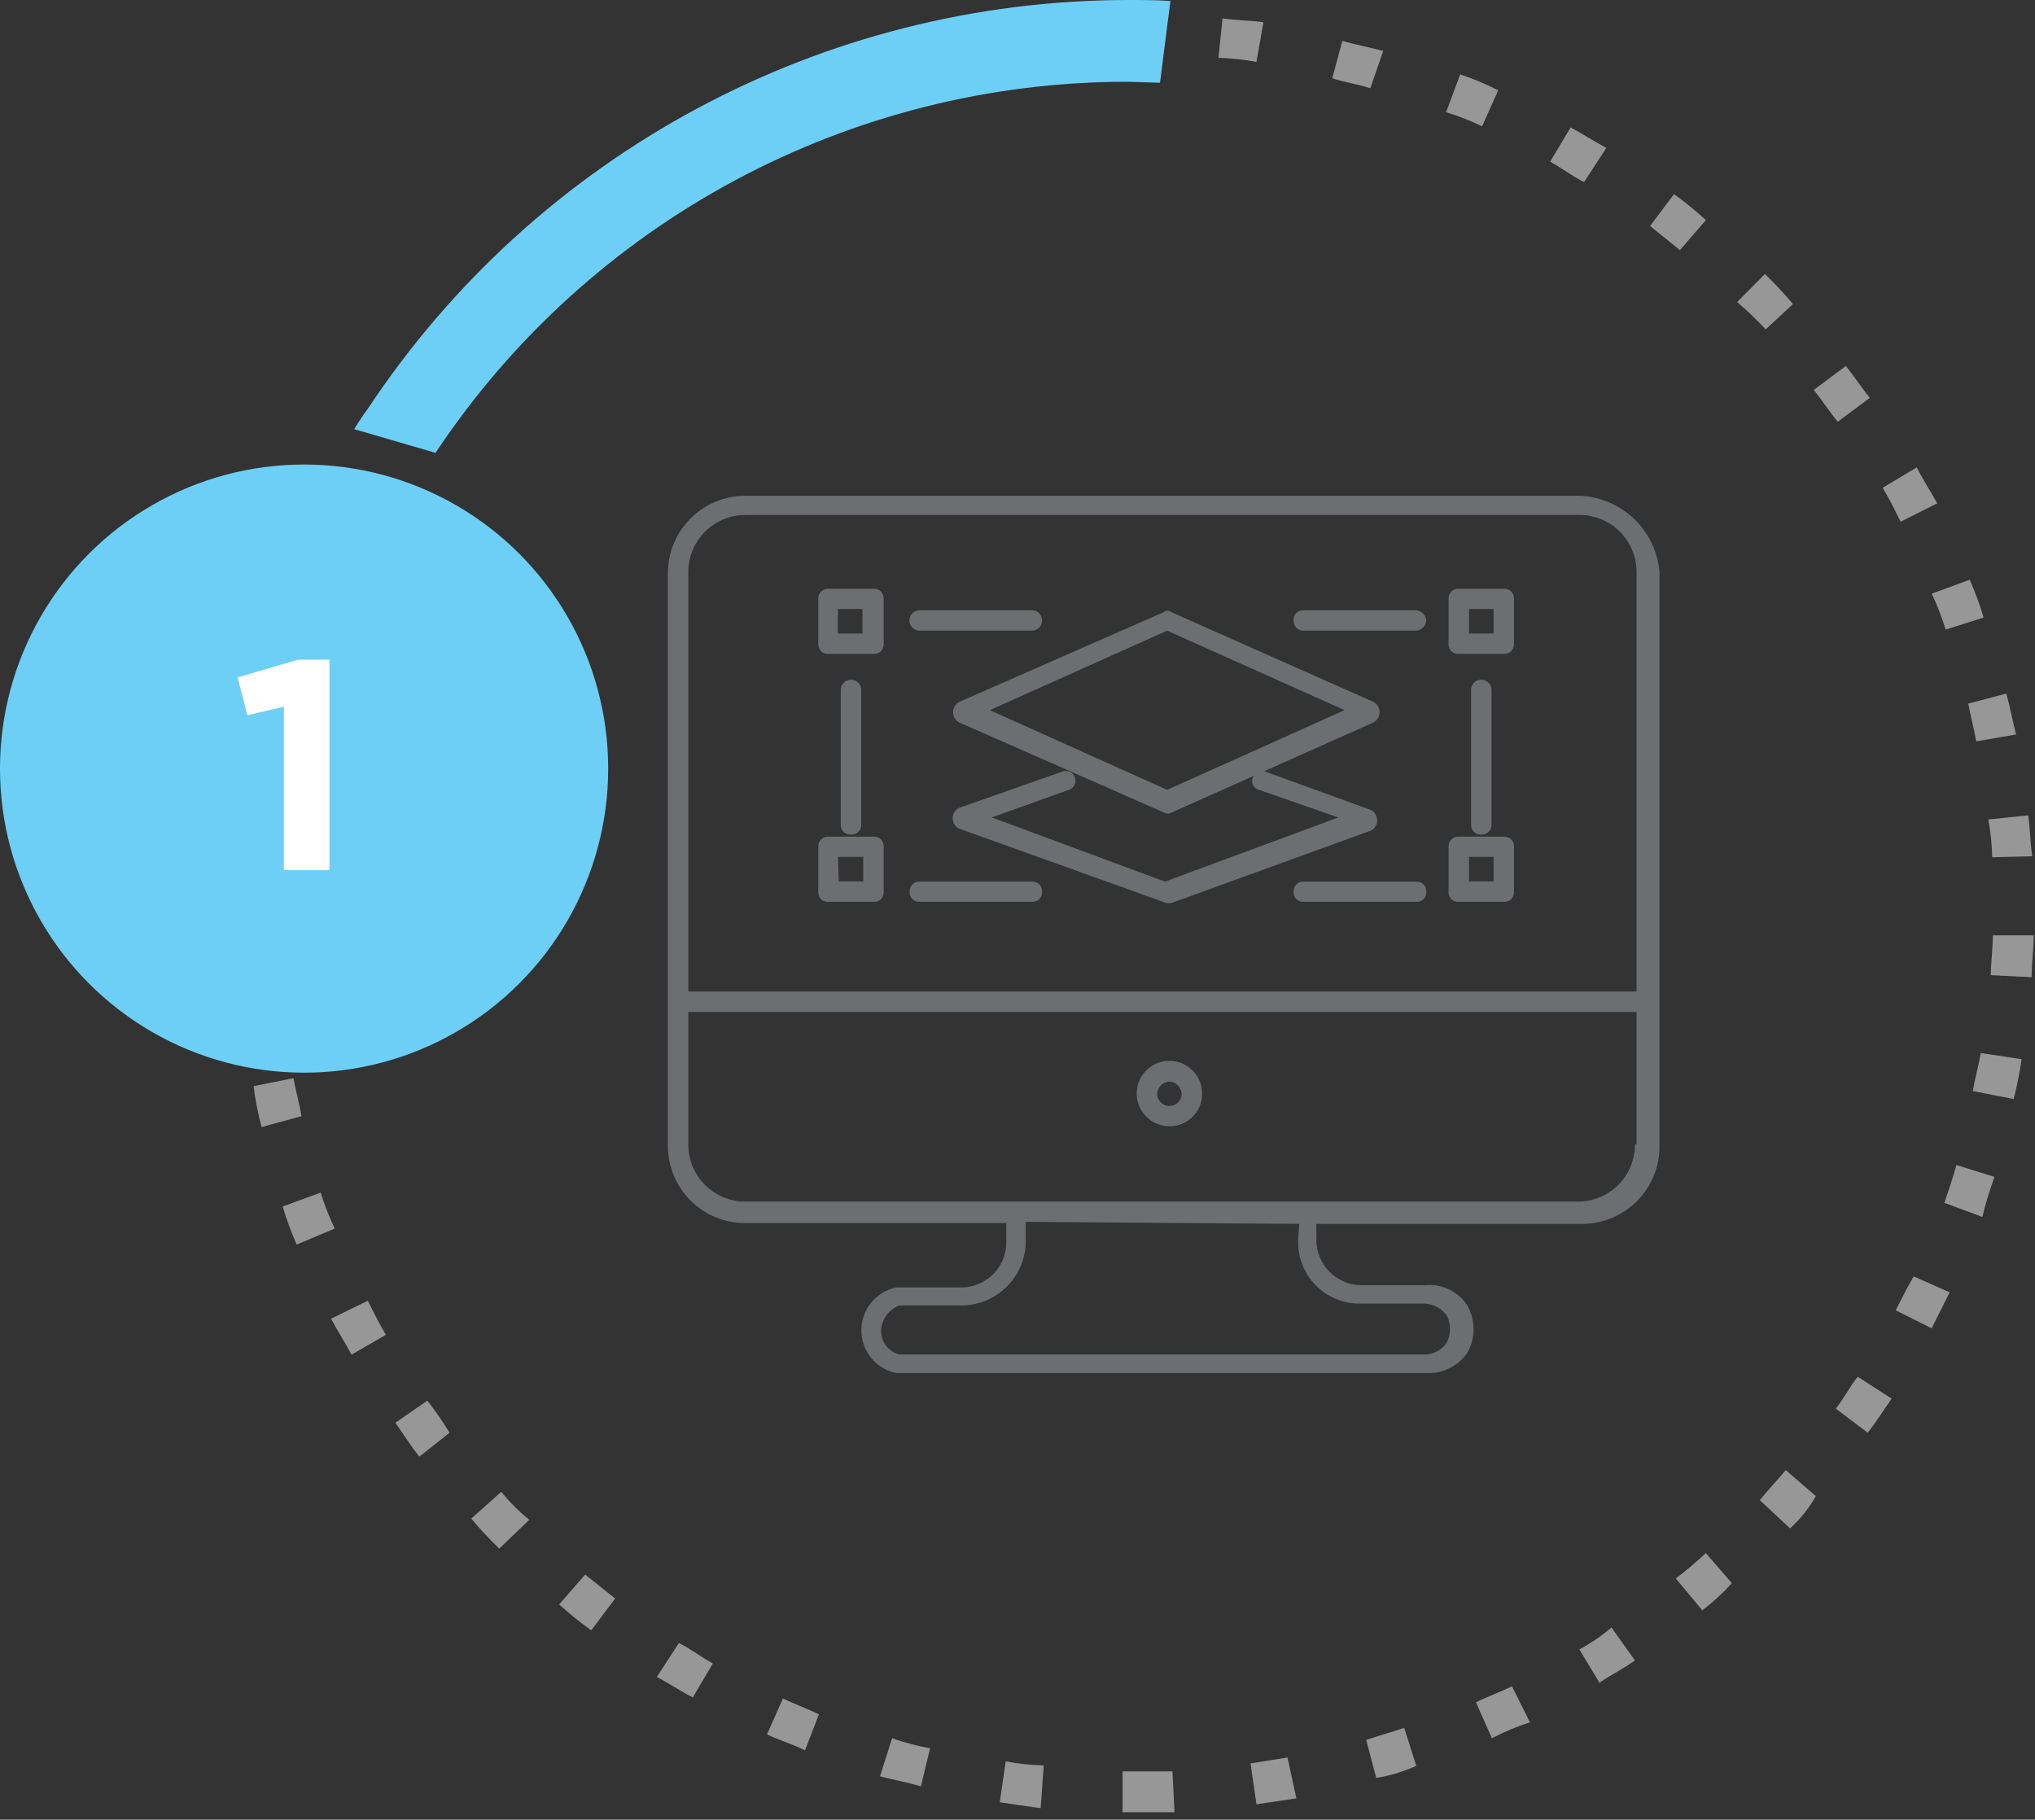
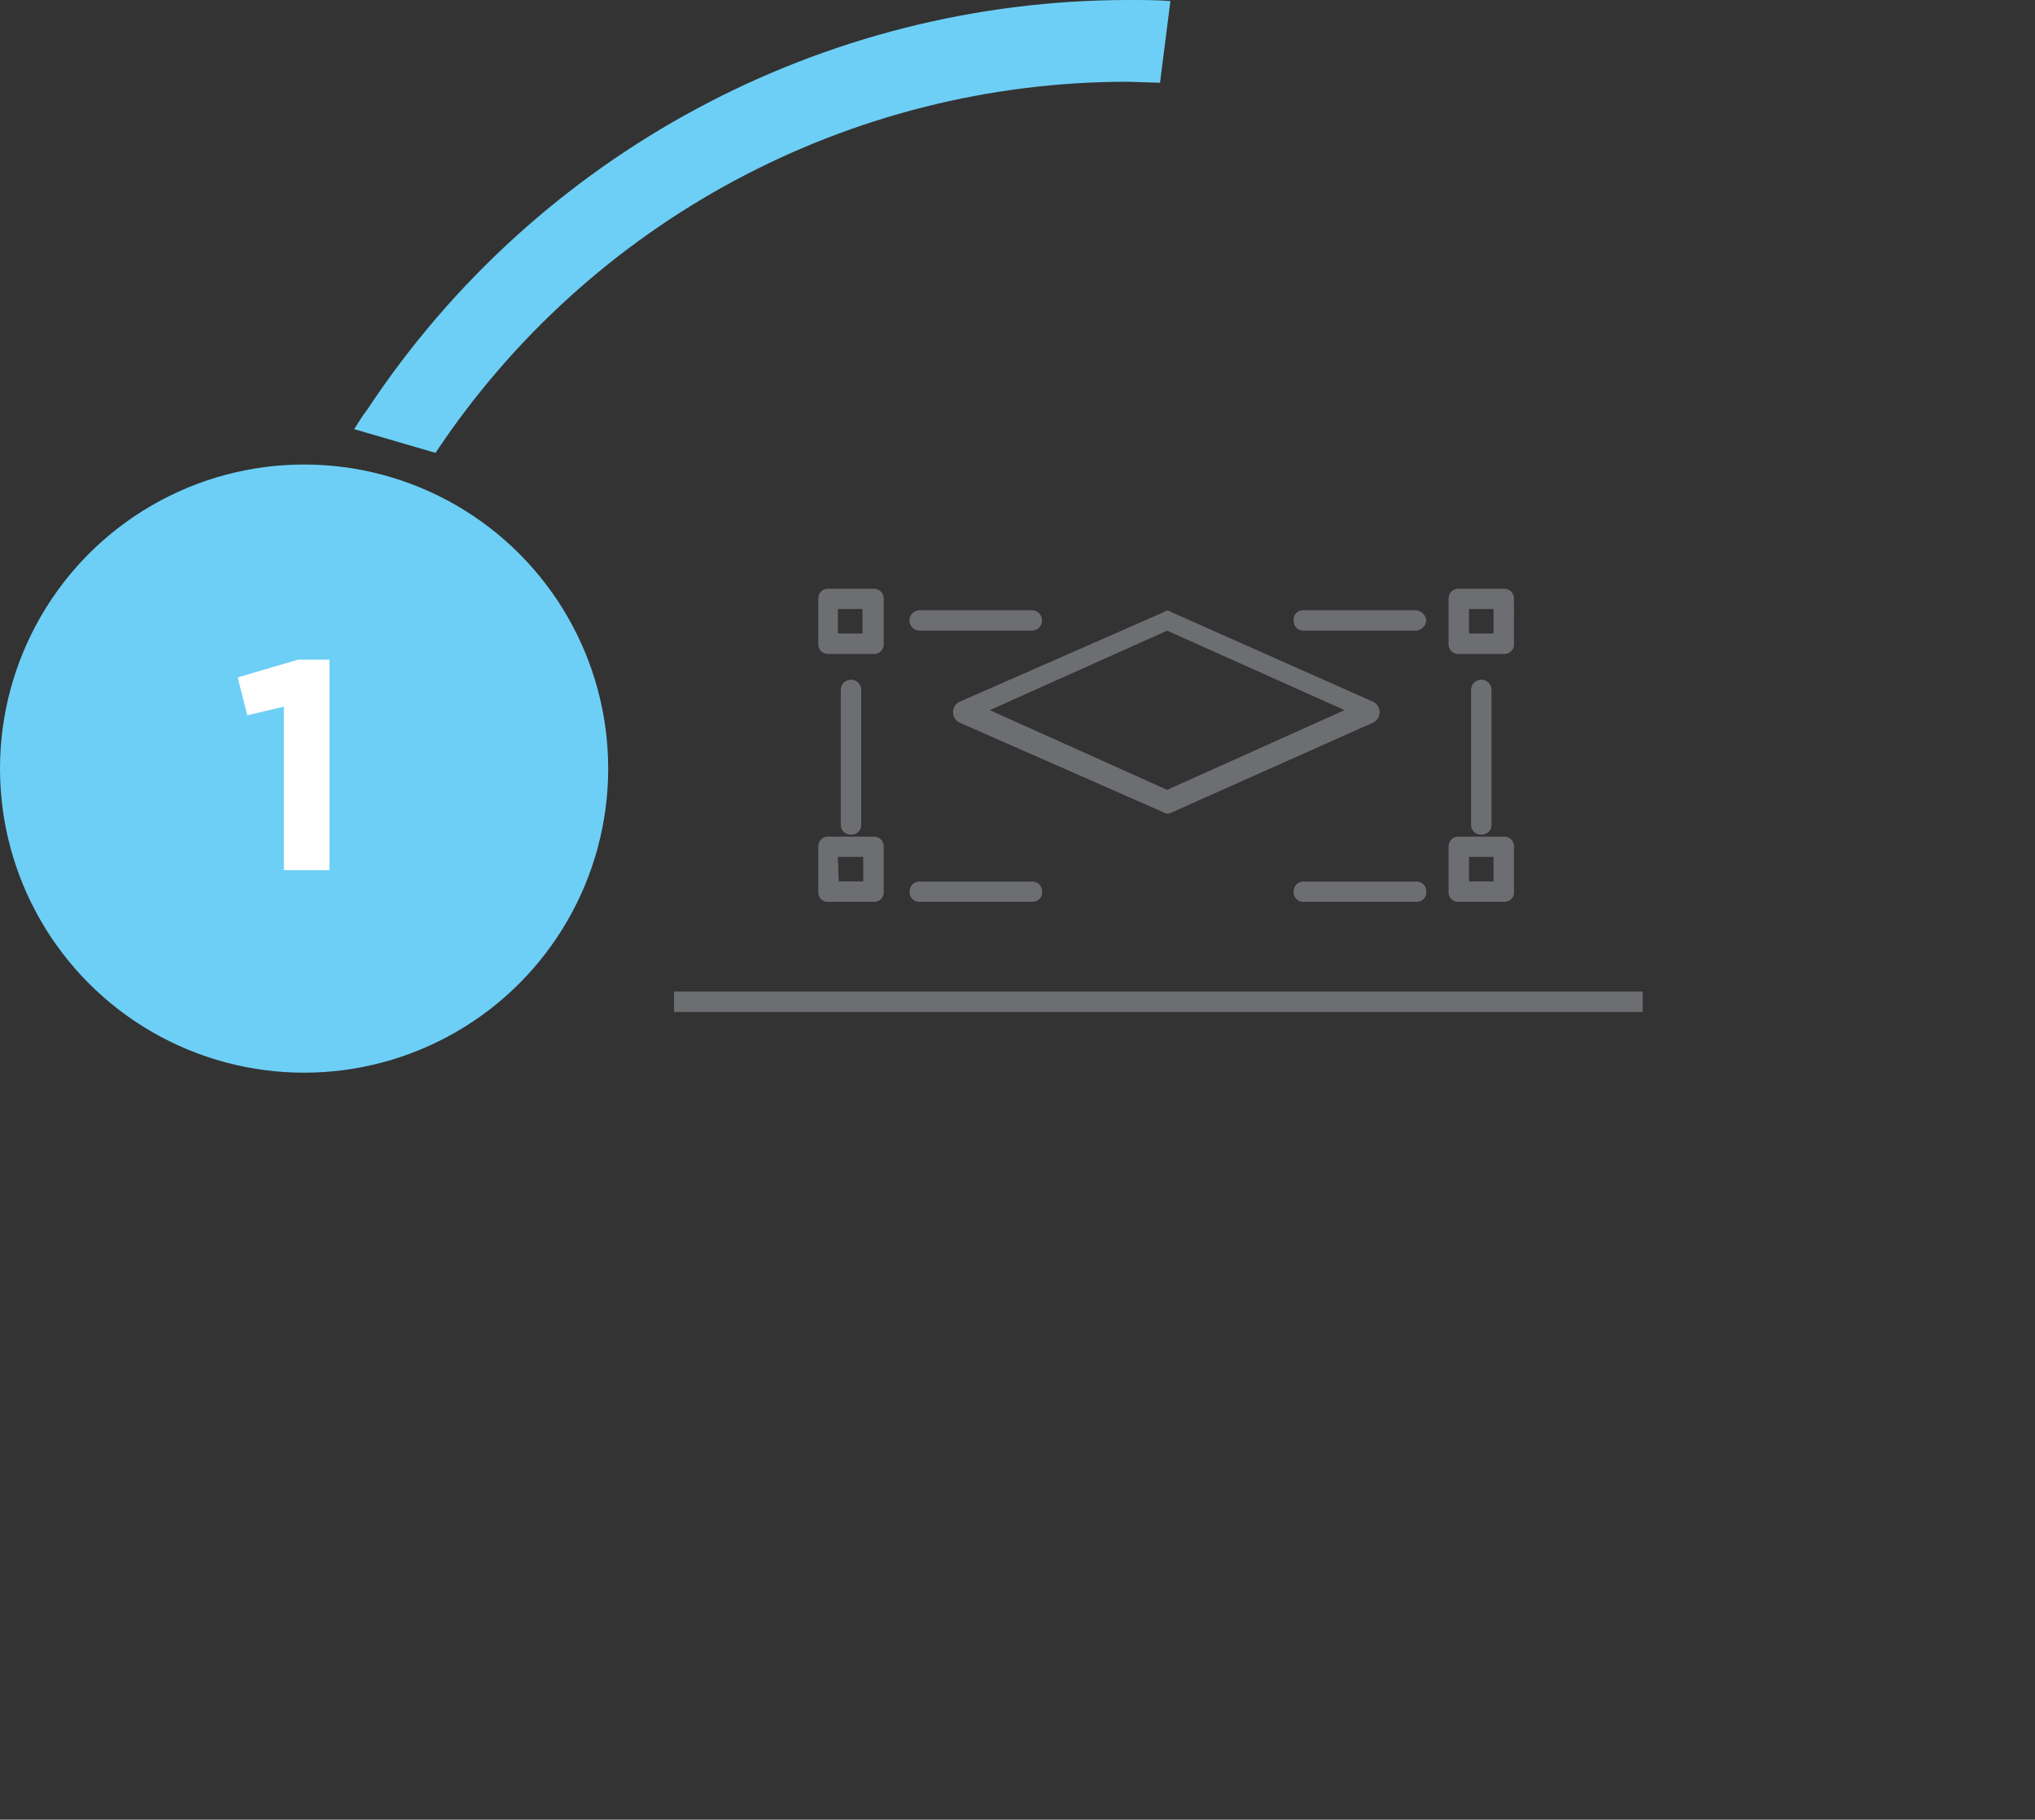
<svg xmlns="http://www.w3.org/2000/svg" width="104" height="93" viewBox="0 0 104 93">
  <rect x="0" y="0" width="104" height="93" fill="#333333" stroke="none" />
  <g fill="none" fill-rule="evenodd">
    <g>
      <g transform="translate(-283 -1335) translate(283 1335)">
        <path d="M57.653 93.31c-25.755 0-46.634-20.878-46.634-46.634C11.019 20.921 31.898.042 57.653.042c25.756 0 46.635 20.879 46.635 46.634-.023 25.746-20.889 46.612-46.635 46.635z" />
-         <path fill="#979797" fill-rule="nonzero" d="M57.988 92.621h-.617v-2.089h2.549l.104 2.09h-2.036zm-4.805-.209c-.71-.094-1.43-.198-2.089-.302l.303-2.09c.641.122 1.29.192 1.943.21l-.157 2.182zm11.03-.198l-.303-2.089 1.89-.303.45 2.09c-.607.093-1.327.198-2.038.302zm-17.15-.92c-.721-.208-1.327-.312-2.09-.51l.617-1.944c.633.22 1.283.392 1.943.512l-.47 1.943zm23.27-.427l-.512-1.943c.616-.209 1.337-.407 1.943-.616l.616 1.942c-.652.296-1.34.503-2.047.617zm-29.192-1.41c-.617-.314-1.327-.512-1.943-.815l.815-1.838c.616.303 1.222.512 1.838.814l-.71 1.839zm35.103-.617l-.814-1.838c.616-.303 1.222-.512 1.838-.814l.92 1.838c-.671.214-1.321.487-1.944.814zm-40.837-2.088c-.606-.303-1.222-.721-1.839-1.045l1.128-1.734c.617.303 1.118.71 1.734 1.045l-1.023 1.734zm46.352-.721l-1.044-1.734c.586-.311 1.135-.686 1.64-1.117l1.2 1.681c-.563.407-1.17.71-1.785 1.118l-.01.052zm-51.543-2.705c-.572-.41-1.12-.853-1.64-1.327l1.326-1.525 1.536 1.222-1.222 1.63zM86.98 82.28l-1.337-1.608c.535-.404 1.047-.837 1.536-1.295l1.326 1.535c-.461.515-.972.984-1.525 1.4v-.032zm-61.465-3.133c-.505-.485-.982-.998-1.431-1.535l1.535-1.369c.424.528.903 1.008 1.431 1.431l-1.535 1.473zm65.956-1.044l-1.535-1.431c.407-.512.92-1.045 1.327-1.536l1.535 1.327c-.349.622-.797 1.183-1.327 1.66v-.02zm-70.04-3.656c-.407-.512-.815-1.128-1.222-1.734l1.63-1.128c.41.524.79 1.072 1.138 1.64l-1.546 1.222zm74.02-1.222l-1.63-1.232c.408-.512.71-1.118 1.118-1.63l1.734 1.118c-.408.585-.815 1.232-1.222 1.744zm-77.488-3.99c-.313-.606-.72-1.222-1.044-1.838l1.88-.92c.303.617.616 1.233.92 1.745l-1.756 1.013zm80.757-1.347l-1.838-.92c.303-.605.616-1.221.919-1.733l1.838.815-.92 1.838zm-83.556-4.282c-.281-.632-.522-1.28-.72-1.943l1.942-.71c.197.629.438 1.243.721 1.838l-1.943.815zm86.146-1.41l-1.943-.721c.21-.606.418-1.222.617-1.932l1.942.606c-.25.72-.449 1.326-.616 2.047zM13.37 57.6c-.189-.685-.325-1.383-.407-2.089l2.036-.407c.105.616.314 1.326.408 1.943l-2.037.553zm89.54-1.43l-2.089-.408c.105-.616.303-1.327.408-1.943l2.088.314c-.1.685-.236 1.365-.407 2.036zm-90.668-4.7c-.094-.711-.094-1.421-.199-2.09l2.09-.104c.012.652.081 1.302.208 1.943l-2.1.25zm91.587-1.526l-2.089-.104c0-.616.105-1.327.105-2.037h2.089c-.01.815-.105 1.42-.105 2.141zm-89.749-4.7l-2.089-.104c0-.71.105-1.42.105-2.037l2.036.199c.053.616-.052 1.232-.052 1.942zm87.733-1.43c-.014-.649-.08-1.295-.198-1.933l2.037-.209c.104.721.104 1.431.209 2.09l-2.048.051zm-87.085-4.492l-2.09-.303c.089-.705.228-1.403.419-2.088l2.088.417c-.207.644-.357 1.304-.449 1.974h.032zm86.27-1.43c-.104-.606-.302-1.327-.407-1.933l1.943-.512c.199.71.303 1.327.501 2.09l-2.036.354zm-84.84-4.387l-1.942-.616c.177-.666.418-1.314.72-1.933l1.933.71c-.31.586-.559 1.202-.742 1.839h.032zm83.274-1.327c-.19-.63-.428-1.244-.71-1.838l1.943-.71c.277.628.515 1.273.71 1.932l-1.943.616zm-81.164-4.292l-1.838-.92.92-1.827 1.837.919c-.302.71-.616 1.222-.919 1.828zm78.866-1.222c-.303-.606-.605-1.222-.919-1.734l1.744-1.045c.303.617.71 1.233 1.045 1.839l-1.87.94zm-75.9-3.98l-1.744-1.128c.408-.605.825-1.117 1.233-1.733l1.63 1.232c-.41.516-.784 1.06-1.118 1.63zm72.683-1.128c-.407-.501-.814-1.117-1.222-1.629l1.64-1.222c.408.512.815 1.118 1.222 1.63l-1.64 1.221zm-69.11-3.676l-1.536-1.327c.408-.5.92-1.044 1.431-1.524l1.535 1.43-1.43 1.42zm65.434-1.045c-.461-.493-.95-.96-1.462-1.4l1.42-1.43c.505.485.982.998 1.431 1.535l-1.389 1.295zm-61.257-3.133l-1.326-1.535c.512-.408 1.044-.92 1.64-1.327l1.326 1.63c-.587.354-1.136.767-1.64 1.232zm56.87-.919l-1.525-1.232 1.222-1.63c.569.41 1.113.853 1.63 1.327l-1.327 1.535zm-52.065-2.757L32.66 8.293l1.744-1.128 1.044 1.734c-.53.408-1.085.785-1.66 1.128zm47.167-.721c-.616-.303-1.128-.71-1.734-1.044l1.045-1.745c.605.314 1.222.721 1.827 1.045l-1.138 1.744zM38.989 7.06l-.919-1.838c.623-.328 1.273-.6 1.943-.814l.814 1.859c-.592.31-1.206.574-1.838.793zm36.754-.605c-.593-.287-1.208-.528-1.838-.721l.72-1.932c.668.222 1.317.494 1.943.814l-.825 1.839zm-31.24-1.536l-.636-1.942c.605-.199 1.326-.408 2.036-.606l.512 1.932c-.585.209-1.295.418-1.911.616zm25.527-.407c-.616-.209-1.326-.303-1.943-.512L68.6 2.09c.72.209 1.327.313 2.089.512l-.658 1.911zM50.321 3.468l-.303-2.037 2.09-.313.302 2.088c-.706-.014-1.411.08-2.089.282v-.02zm13.891-.303c-.64-.121-1.29-.191-1.942-.21L62.479.94c.71.104 1.43.104 2.089.198l-.356 2.027zm-7.969-.408L56.15.668h2.141v2.09h-2.088.041z" />
        <path fill="#6DCFF6" fill-rule="nonzero" d="M18.1 21.933c.146-.24.303-.47.45-.7l.25-.344C27.431 7.853 42.02.01 57.653 0c.721 0 1.442 0 2.162.052l-.532 4.178-1.63-.052c-14.231-.008-27.52 7.113-35.396 18.967L18.1 21.933z" />
        <path fill="#6D6E71" fill-rule="nonzero" d="M34.446 50.676H83.953V51.72H34.446z" />
-         <path fill="#6D6E71" fill-rule="nonzero" d="M80.725 25.338H38.091c-1.052 0-2.06.419-2.803 1.163-.743.745-1.158 1.754-1.156 2.806v29.245c-.002 1.05.414 2.059 1.157 2.802.743.743 1.751 1.159 2.802 1.156h13.337v.94c.012.616-.224 1.21-.653 1.652-.43.441-1.018.693-1.634.698H45.8c-1.037.216-1.78 1.13-1.78 2.188 0 1.059.743 1.972 1.78 2.188h27.208c.794.005 1.538-.387 1.984-1.044.419-.746.419-1.656 0-2.402-.472-.738-1.323-1.143-2.193-1.045H69.57c-1.264-.011-2.286-1.033-2.297-2.298v-.835H80.85c1.05 0 2.057-.417 2.8-1.16.742-.742 1.159-1.749 1.159-2.799V29.244c-.178-2.147-1.93-3.823-4.084-3.906zm-14.382 38.05c-.028.848.29 1.672.88 2.283.59.61 1.404.955 2.253.954h3.217c.495-.016.965.215 1.254.616.21.429.21.93 0 1.358-.271.423-.753.664-1.254.627H45.956c-.564-.15-.95-.67-.93-1.254.045-.56.406-1.047.93-1.253h3.133c.887.011 1.741-.336 2.368-.963.628-.628.975-1.482.964-2.369v-.94l13.974.105-.052.835zm17.213-4.9c.002.776-.303 1.52-.85 2.068-.547.549-1.29.857-2.064.857H38.09c-.775 0-1.518-.308-2.064-.857-.547-.549-.853-1.292-.85-2.067V29.244c-.003-.774.303-1.518.85-2.067.546-.549 1.29-.857 2.064-.857h42.634c.775 0 1.518.308 2.064.857.547.549.853 1.293.85 2.067V58.49h-.083z" />
-         <path fill="#6D6E71" fill-rule="nonzero" d="M59.763 57.56c-.677 0-1.287-.409-1.545-1.035-.258-.625-.113-1.345.367-1.822.48-.477 1.2-.618 1.825-.356.624.262 1.028.875 1.024 1.552.003.443-.172.868-.487 1.18-.314.313-.74.486-1.184.48zm0-2.288c-.335.025-.602.291-.627.627 0 .346.281.626.627.626s.627-.28.627-.626c-.025-.336-.292-.602-.627-.627zM59.44 46.091l-10.445-3.75c-.19-.104-.31-.304-.31-.521 0-.218.12-.418.31-.523l5.316-1.87c.26-.086.54.055.627.314.086.26-.054.54-.314.627l-3.937 1.41 8.846 3.28 8.868-3.28-4.063-1.41c-.13-.035-.237-.124-.297-.243-.06-.12-.066-.26-.017-.384.105-.209.418-.418.627-.313l5.42 1.974c.192.104.31.304.31.522 0 .218-.118.418-.31.522l-10.183 3.698c-.15.036-.31.017-.449-.053z" />
        <path fill="#6D6E71" fill-rule="nonzero" d="M59.606 41.58l-10.59-4.659c-.191-.104-.31-.305-.31-.522 0-.218.119-.418.31-.522l10.444-4.585c.12-.107.3-.107.418 0l10.32 4.585c.19.104.309.304.309.522 0 .217-.12.418-.31.522L59.753 41.58h-.147zm-9.024-5.286l9.066 4.074 9.066-4.074-9.066-4.062-9.066 4.062zM52.765 32.232H47c-.288 0-.522-.234-.522-.523 0-.288.234-.522.522-.522h5.734c.288 0 .522.234.522.522 0 .289-.234.523-.522.523h.031zM43.49 42.655c-.14.01-.279-.043-.379-.143-.1-.1-.152-.238-.143-.38V35.26c0-.288.234-.522.523-.522.288 0 .522.234.522.522v6.873c.01.141-.043.28-.143.38-.1.1-.238.151-.38.142zM52.765 46.091H47c-.138.01-.274-.041-.372-.14-.098-.097-.15-.233-.14-.371-.009-.14.042-.276.14-.376.097-.1.233-.153.372-.147h5.734c.141-.009.28.043.38.143.1.1.152.238.142.38.01.134-.04.266-.132.364-.094.097-.224.15-.359.147zM44.64 33.422h-2.298c-.141.01-.28-.042-.38-.142-.1-.1-.152-.239-.142-.38v-2.298c-.007-.14.047-.275.146-.372.1-.098.237-.149.376-.14h2.298c.139-.009.275.042.375.14.1.097.153.233.147.372V32.9c.01.141-.043.28-.143.38-.1.1-.238.152-.38.142zm-1.818-1.044h1.254v-1.254h-1.254v1.254zM44.64 46.091h-2.298c-.14.013-.279-.037-.38-.135-.1-.099-.152-.236-.142-.376v-2.298c-.01-.141.042-.28.142-.38.1-.1.239-.152.38-.142h2.298c.14-.01.279.042.38.142.1.1.151.239.142.38v2.298c.01.14-.043.277-.143.376-.1.098-.24.148-.38.135zm-1.776-1.044h1.253v-1.253h-1.295l.042 1.253zM72.37 32.232h-5.734c-.142.009-.28-.043-.38-.143-.1-.1-.152-.239-.143-.38-.024-.258.16-.49.418-.522h5.734c.316-.024.594.207.627.522-.02.28-.243.503-.522.523zM75.701 42.655c-.14.01-.28-.043-.38-.143-.1-.1-.151-.238-.142-.38V35.26c0-.288.234-.522.522-.522.289 0 .523.234.523.522v6.873c.009.141-.043.28-.143.38-.1.1-.239.151-.38.142zM72.37 46.091h-5.734c-.14.013-.28-.037-.38-.135-.1-.099-.152-.236-.143-.376-.009-.142.043-.28.143-.38.1-.1.238-.152.38-.143h5.734c.14-.009.279.043.38.143.1.1.151.238.142.38.01.14-.043.277-.143.376-.1.098-.24.148-.38.135zM76.85 33.422h-2.298c-.14.01-.279-.042-.38-.142-.1-.1-.151-.239-.142-.38v-2.298c-.006-.14.047-.275.147-.372.1-.098.236-.149.375-.14h2.298c.14-.009.276.042.376.14.1.097.153.233.146.372V32.9c.01.141-.042.28-.142.38-.1.1-.239.152-.38.142zm-1.775-1.044h1.253v-1.254h-1.253v1.254zM76.85 46.091h-2.298c-.14.013-.278-.037-.379-.135-.1-.099-.153-.236-.143-.376v-2.298c-.01-.141.043-.28.143-.38.1-.1.238-.152.38-.142h2.297c.141-.01.28.042.38.142.1.1.152.239.142.38v2.298c.01.14-.042.277-.143.376-.1.098-.239.148-.379.135zm-1.775-1.044h1.253v-1.253h-1.253v1.253z" />
        <circle cx="15.541" cy="39.282" r="15.541" fill="#6DCFF6" fill-rule="nonzero" />
        <path fill="#FFF" fill-rule="nonzero" d="M14.507 44.472L14.507 36.117 12.638 36.556 12.147 34.623 15.228 33.715 16.836 33.715 16.836 44.472z" />
      </g>
    </g>
  </g>
</svg>